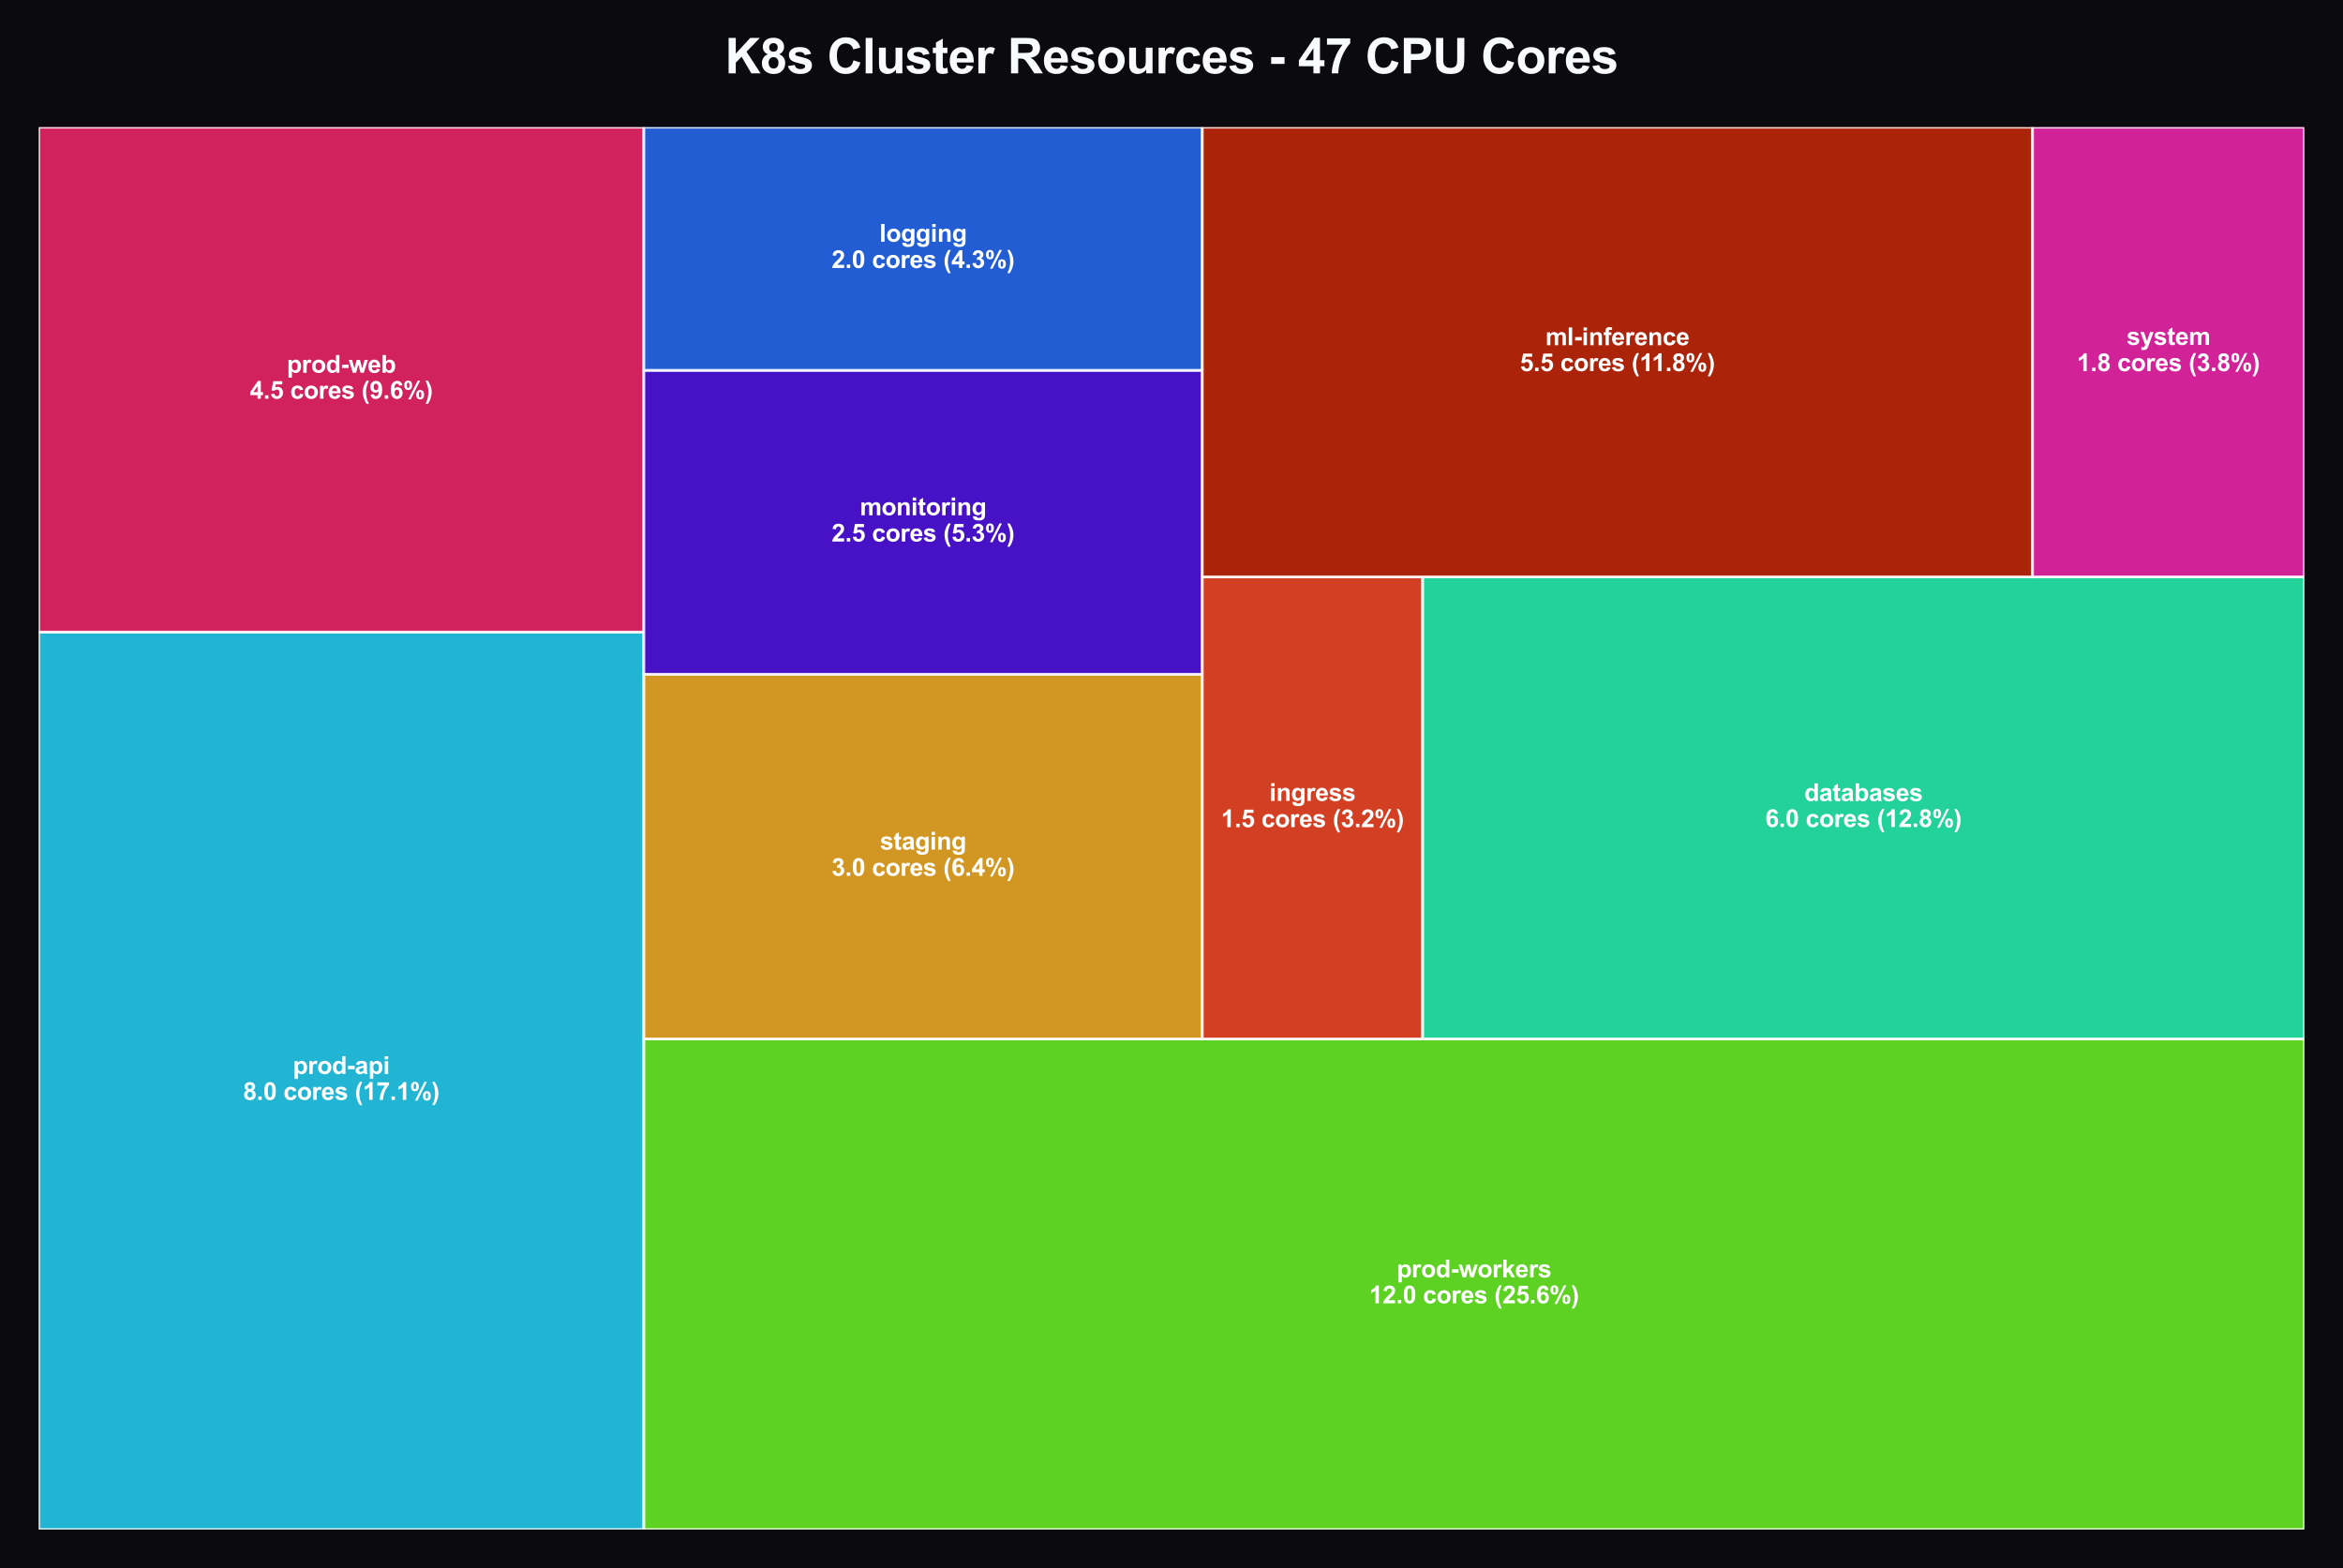
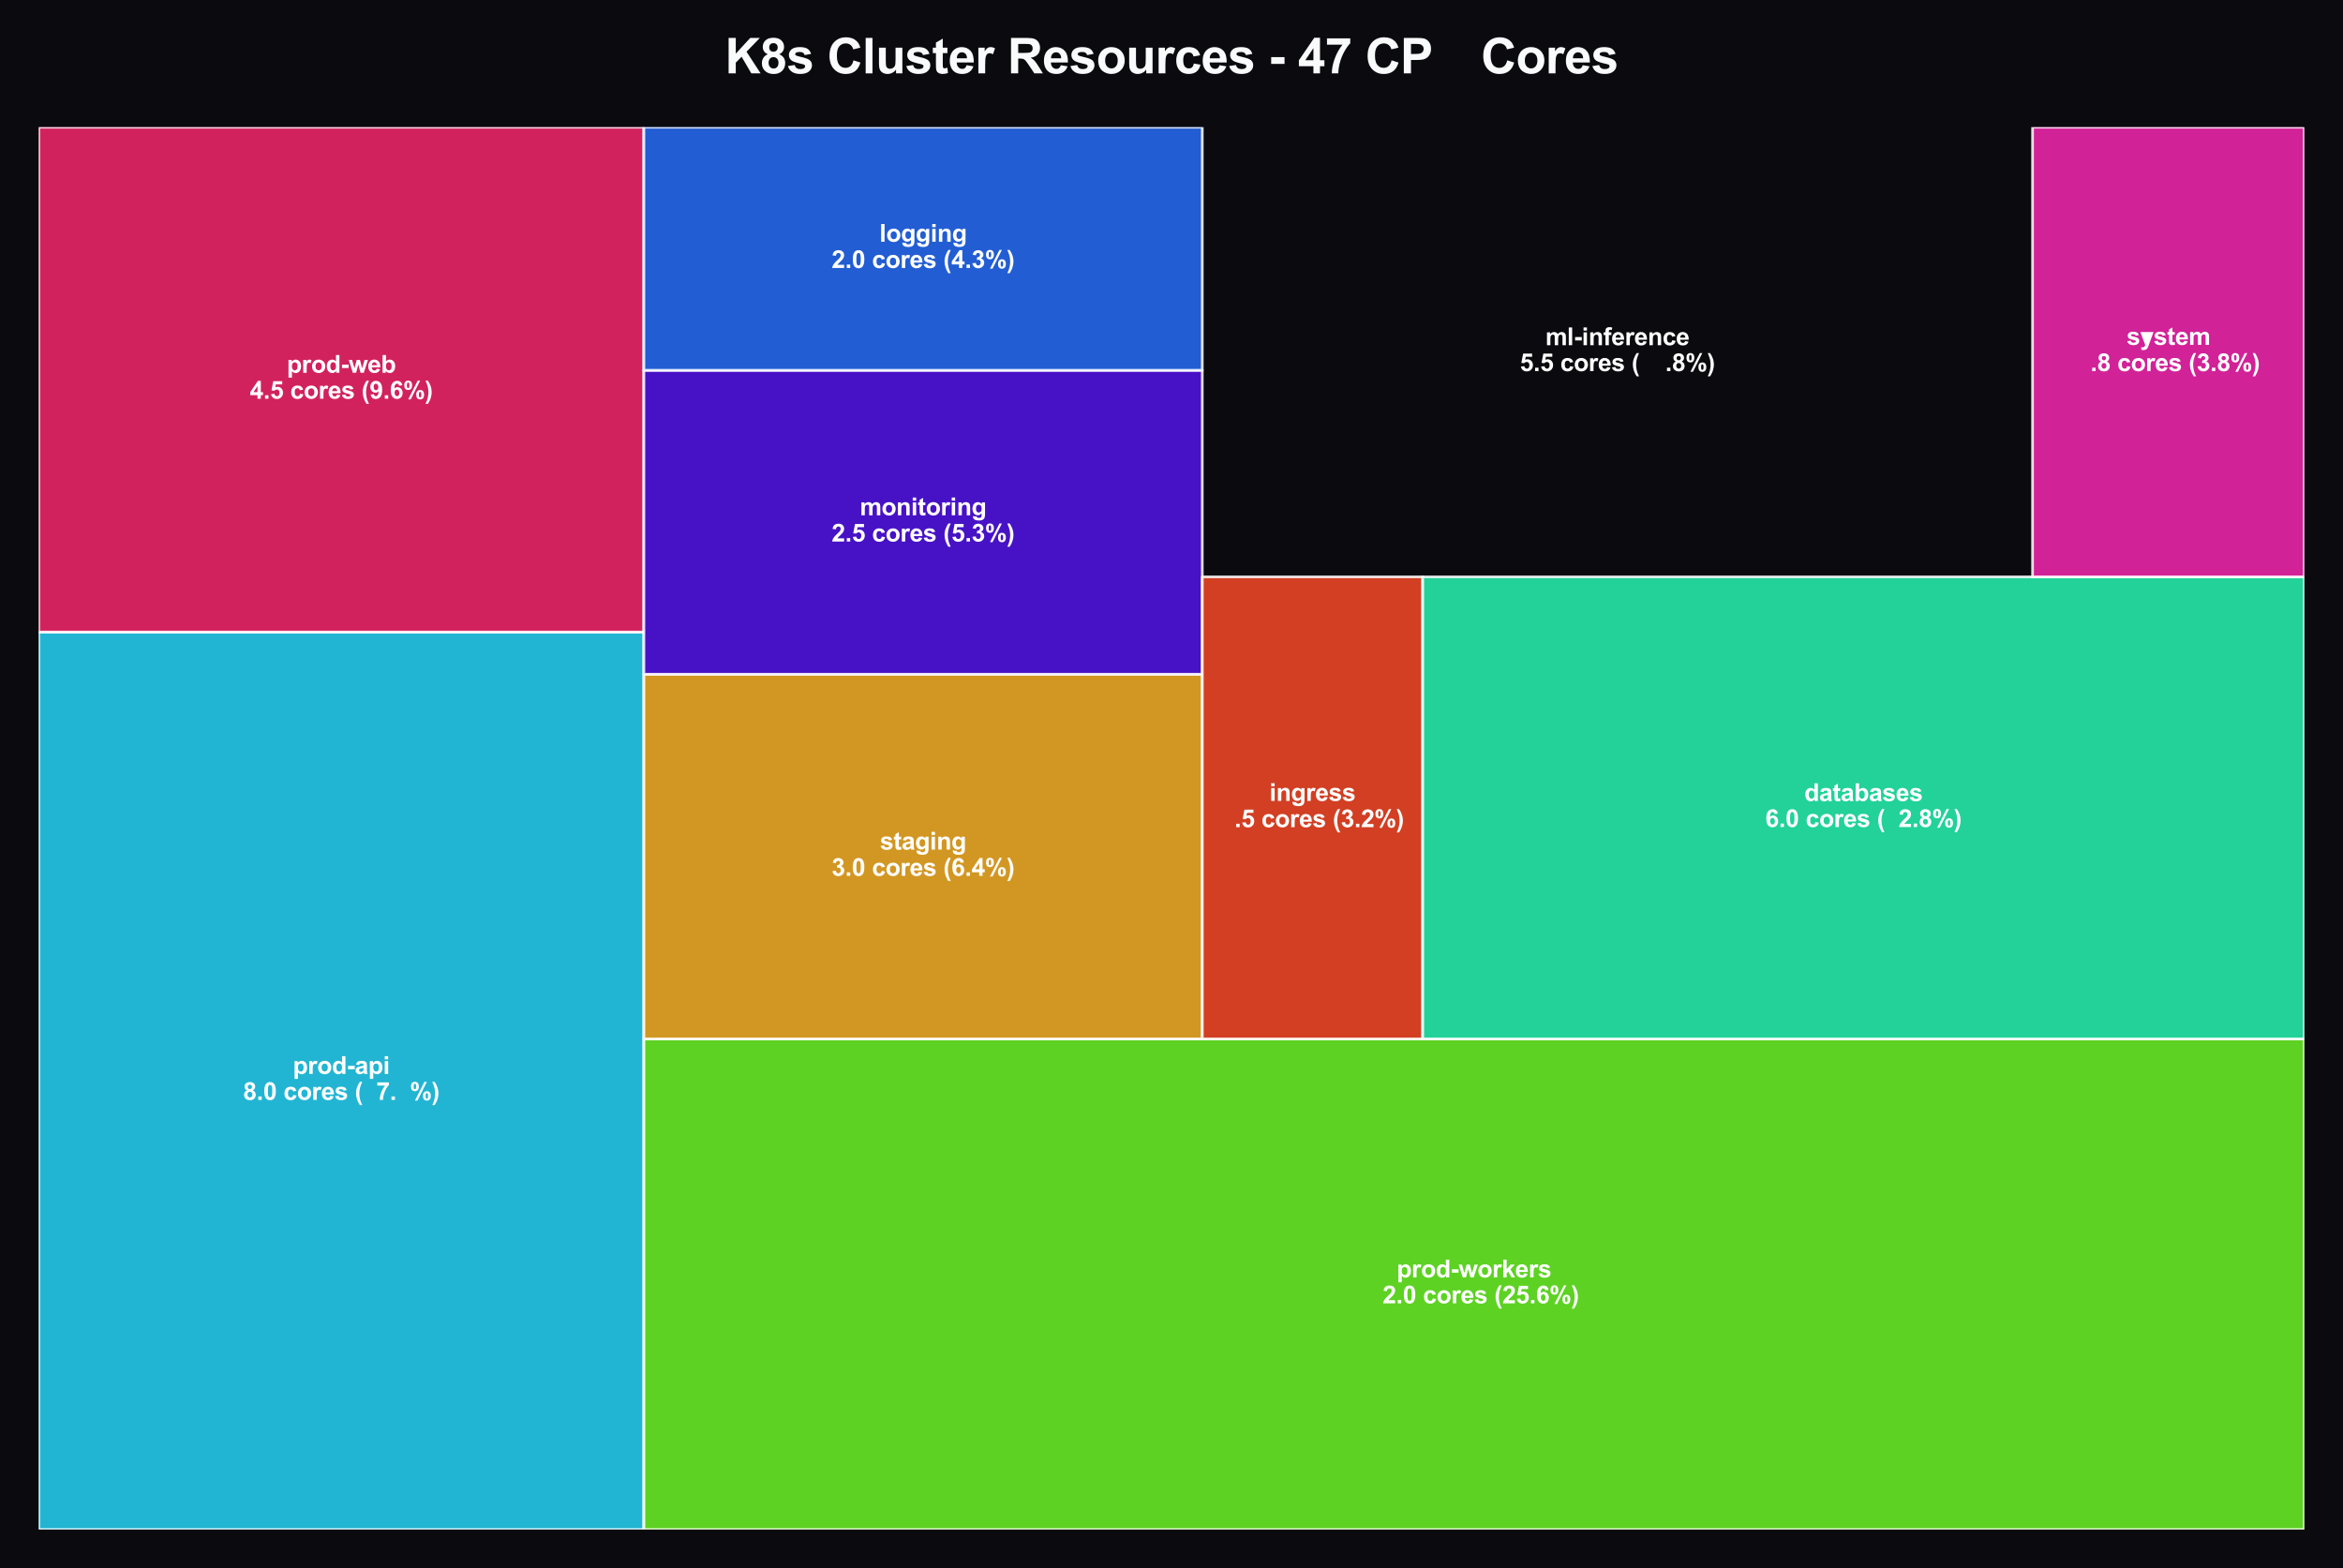
<svg xmlns="http://www.w3.org/2000/svg" xmlns:xlink="http://www.w3.org/1999/xlink" viewBox="0 0 871.2 583.124" version="1.1">
  <defs>
    <style type="text/css">*{stroke-linejoin: round; stroke-linecap: butt}</style>
  </defs>
  <g id="figure_1">
    <g id="patch_1">
      <path d="M 0 583.124  L 871.2 583.124  L 871.2 0  L 0 0  z " style="fill: #0a0a0f" />
    </g>
    <g id="axes_1">
      <g id="patch_2">
        <path d="M 14.4 568.724  L 239.4 568.724  L 239.4 235.002  L 14.4 235.002  z " clip-path="url(#p249f09cf5b)" style="fill: #27d3f5; opacity: 0.85; stroke: #ffffff; stroke-linejoin: miter" />
      </g>
      <g id="patch_3">
        <path d="M 14.4 235.002  L 239.4 235.002  L 239.4 47.284  L 14.4 47.284  z " clip-path="url(#p249f09cf5b)" style="fill: #f5276c; opacity: 0.85; stroke: #ffffff; stroke-linejoin: miter" />
      </g>
      <g id="patch_4">
        <path d="M 239.4 568.724  L 856.8 568.724  L 856.8 386.296  L 239.4 386.296  z " clip-path="url(#p249f09cf5b)" style="fill: #6cf527; opacity: 0.85; stroke: #ffffff; stroke-linejoin: miter" />
      </g>
      <g id="patch_5">
        <path d="M 239.4 386.296  L 447.046 386.296  L 447.046 250.691  L 239.4 250.691  z " clip-path="url(#p249f09cf5b)" style="fill: #f5b027; opacity: 0.85; stroke: #ffffff; stroke-linejoin: miter" />
      </g>
      <g id="patch_6">
        <path d="M 239.4 250.691  L 447.046 250.691  L 447.046 137.687  L 239.4 137.687  z " clip-path="url(#p249f09cf5b)" style="fill: #5314e6; opacity: 0.85; stroke: #ffffff; stroke-linejoin: miter" />
      </g>
      <g id="patch_7">
        <path d="M 239.4 137.687  L 447.046 137.687  L 447.046 47.284  L 239.4 47.284  z " clip-path="url(#p249f09cf5b)" style="fill: #276cf5; opacity: 0.85; stroke: #ffffff; stroke-linejoin: miter" />
      </g>
      <g id="patch_8">
        <path d="M 447.046 386.296  L 528.997 386.296  L 528.997 214.499  L 447.046 214.499  z " clip-path="url(#p249f09cf5b)" style="fill: #f54927; opacity: 0.85; stroke: #ffffff; stroke-linejoin: miter" />
      </g>
      <g id="patch_9">
        <path d="M 528.997 386.296  L 856.8 386.296  L 856.8 214.499  L 528.997 214.499  z " clip-path="url(#p249f09cf5b)" style="fill: #27f5b0; opacity: 0.85; stroke: #ffffff; stroke-linejoin: miter" />
      </g>
      <g id="patch_10">
-         <path d="M 447.046 214.499  L 755.765 214.499  L 755.765 47.284  L 447.046 47.284  z " clip-path="url(#p249f09cf5b)" style="fill: #c82909; opacity: 0.85; stroke: #ffffff; stroke-linejoin: miter" />
-       </g>
+         </g>
      <g id="patch_11">
        <path d="M 755.765 214.499  L 856.8 214.499  L 856.8 47.284  L 755.765 47.284  z " clip-path="url(#p249f09cf5b)" style="fill: #f527b0; opacity: 0.85; stroke: #ffffff; stroke-linejoin: miter" />
      </g>
      <g id="text_1">
        <g style="fill: #ffffff" transform="translate(108.904 399.318) scale(0.09 -0.09)">
          <defs>
            <path id="Arial-BoldMT-70" d="M 434 3319  L 1253 3319  L 1253 2831  Q 1413 3081 1684 3237  Q 1956 3394 2288 3394  Q 2866 3394 3269 2941  Q 3672 2488 3672 1678  Q 3672 847 3265 386  Q 2859 -75 2281 -75  Q 2006 -75 1782 34  Q 1559 144 1313 409  L 1313 -1263  L 434 -1263  L 434 3319  z M 1303 1716  Q 1303 1156 1525 889  Q 1747 622 2066 622  Q 2372 622 2575 867  Q 2778 1113 2778 1672  Q 2778 2194 2568 2447  Q 2359 2700 2050 2700  Q 1728 2700 1515 2451  Q 1303 2203 1303 1716  z " transform="scale(0.016)" />
            <path id="Arial-BoldMT-72" d="M 1300 0  L 422 0  L 422 3319  L 1238 3319  L 1238 2847  Q 1447 3181 1614 3287  Q 1781 3394 1994 3394  Q 2294 3394 2572 3228  L 2300 2463  Q 2078 2606 1888 2606  Q 1703 2606 1575 2504  Q 1447 2403 1373 2137  Q 1300 1872 1300 1025  L 1300 0  z " transform="scale(0.016)" />
            <path id="Arial-BoldMT-6f" d="M 256 1706  Q 256 2144 472 2553  Q 688 2963 1083 3178  Q 1478 3394 1966 3394  Q 2719 3394 3200 2905  Q 3681 2416 3681 1669  Q 3681 916 3195 420  Q 2709 -75 1972 -75  Q 1516 -75 1102 131  Q 688 338 472 736  Q 256 1134 256 1706  z M 1156 1659  Q 1156 1166 1390 903  Q 1625 641 1969 641  Q 2313 641 2545 903  Q 2778 1166 2778 1666  Q 2778 2153 2545 2415  Q 2313 2678 1969 2678  Q 1625 2678 1390 2415  Q 1156 2153 1156 1659  z " transform="scale(0.016)" />
            <path id="Arial-BoldMT-64" d="M 3503 0  L 2688 0  L 2688 488  Q 2484 203 2207 64  Q 1931 -75 1650 -75  Q 1078 -75 670 386  Q 263 847 263 1672  Q 263 2516 659 2955  Q 1056 3394 1663 3394  Q 2219 3394 2625 2931  L 2625 4581  L 3503 4581  L 3503 0  z M 1159 1731  Q 1159 1200 1306 963  Q 1519 619 1900 619  Q 2203 619 2415 876  Q 2628 1134 2628 1647  Q 2628 2219 2422 2470  Q 2216 2722 1894 2722  Q 1581 2722 1370 2473  Q 1159 2225 1159 1731  z " transform="scale(0.016)" />
            <path id="Arial-BoldMT-2d" d="M 359 1222  L 359 2100  L 2084 2100  L 2084 1222  L 359 1222  z " transform="scale(0.016)" />
            <path id="Arial-BoldMT-61" d="M 1116 2306  L 319 2450  Q 453 2931 781 3162  Q 1109 3394 1756 3394  Q 2344 3394 2631 3255  Q 2919 3116 3036 2902  Q 3153 2688 3153 2116  L 3144 1091  Q 3144 653 3186 445  Q 3228 238 3344 0  L 2475 0  Q 2441 88 2391 259  Q 2369 338 2359 363  Q 2134 144 1878 34  Q 1622 -75 1331 -75  Q 819 -75 523 203  Q 228 481 228 906  Q 228 1188 362 1408  Q 497 1628 739 1745  Q 981 1863 1438 1950  Q 2053 2066 2291 2166  L 2291 2253  Q 2291 2506 2166 2614  Q 2041 2722 1694 2722  Q 1459 2722 1328 2630  Q 1197 2538 1116 2306  z M 2291 1594  Q 2122 1538 1756 1459  Q 1391 1381 1278 1306  Q 1106 1184 1106 997  Q 1106 813 1243 678  Q 1381 544 1594 544  Q 1831 544 2047 700  Q 2206 819 2256 991  Q 2291 1103 2291 1419  L 2291 1594  z " transform="scale(0.016)" />
            <path id="Arial-BoldMT-69" d="M 459 3769  L 459 4581  L 1338 4581  L 1338 3769  L 459 3769  z M 459 0  L 459 3319  L 1338 3319  L 1338 0  L 459 0  z " transform="scale(0.016)" />
          </defs>
          <use xlink:href="#Arial-BoldMT-70" />
          <use xlink:href="#Arial-BoldMT-72" transform="translate(61.084 0)" />
          <use xlink:href="#Arial-BoldMT-6f" transform="translate(100 0)" />
          <use xlink:href="#Arial-BoldMT-64" transform="translate(161.084 0)" />
          <use xlink:href="#Arial-BoldMT-2d" transform="translate(222.168 0)" />
          <use xlink:href="#Arial-BoldMT-61" transform="translate(255.469 0)" />
          <use xlink:href="#Arial-BoldMT-70" transform="translate(311.084 0)" />
          <use xlink:href="#Arial-BoldMT-69" transform="translate(372.168 0)" />
        </g>
        <g style="fill: #ffffff" transform="translate(90.382 408.956) scale(0.09 -0.09)">
          <defs>
            <path id="Arial-BoldMT-38" d="M 1025 2472  Q 684 2616 529 2867  Q 375 3119 375 3419  Q 375 3931 733 4265  Q 1091 4600 1750 4600  Q 2403 4600 2764 4265  Q 3125 3931 3125 3419  Q 3125 3100 2959 2851  Q 2794 2603 2494 2472  Q 2875 2319 3073 2025  Q 3272 1731 3272 1347  Q 3272 713 2867 316  Q 2463 -81 1791 -81  Q 1166 -81 750 247  Q 259 634 259 1309  Q 259 1681 443 1992  Q 628 2303 1025 2472  z M 1206 3356  Q 1206 3094 1354 2947  Q 1503 2800 1750 2800  Q 2000 2800 2150 2948  Q 2300 3097 2300 3359  Q 2300 3606 2151 3754  Q 2003 3903 1759 3903  Q 1506 3903 1356 3753  Q 1206 3603 1206 3356  z M 1125 1394  Q 1125 1031 1311 828  Q 1497 625 1775 625  Q 2047 625 2225 820  Q 2403 1016 2403 1384  Q 2403 1706 2222 1901  Q 2041 2097 1763 2097  Q 1441 2097 1283 1875  Q 1125 1653 1125 1394  z " transform="scale(0.016)" />
            <path id="Arial-BoldMT-2e" d="M 459 0  L 459 878  L 1338 878  L 1338 0  L 459 0  z " transform="scale(0.016)" />
            <path id="Arial-BoldMT-30" d="M 1756 4600  Q 2422 4600 2797 4125  Q 3244 3563 3244 2259  Q 3244 959 2794 391  Q 2422 -78 1756 -78  Q 1088 -78 678 436  Q 269 950 269 2269  Q 269 3563 719 4131  Q 1091 4600 1756 4600  z M 1756 3872  Q 1597 3872 1472 3770  Q 1347 3669 1278 3406  Q 1188 3066 1188 2259  Q 1188 1453 1269 1151  Q 1350 850 1473 750  Q 1597 650 1756 650  Q 1916 650 2041 751  Q 2166 853 2234 1116  Q 2325 1453 2325 2259  Q 2325 3066 2244 3367  Q 2163 3669 2039 3770  Q 1916 3872 1756 3872  z " transform="scale(0.016)" />
            <path id="Arial-BoldMT-20" transform="scale(0.016)" />
            <path id="Arial-BoldMT-63" d="M 3353 2338  L 2488 2181  Q 2444 2441 2289 2572  Q 2134 2703 1888 2703  Q 1559 2703 1364 2476  Q 1169 2250 1169 1719  Q 1169 1128 1367 884  Q 1566 641 1900 641  Q 2150 641 2309 783  Q 2469 925 2534 1272  L 3397 1125  Q 3263 531 2881 228  Q 2500 -75 1859 -75  Q 1131 -75 698 384  Q 266 844 266 1656  Q 266 2478 700 2936  Q 1134 3394 1875 3394  Q 2481 3394 2839 3133  Q 3197 2872 3353 2338  z " transform="scale(0.016)" />
            <path id="Arial-BoldMT-65" d="M 2381 1056  L 3256 909  Q 3088 428 2723 176  Q 2359 -75 1813 -75  Q 947 -75 531 491  Q 203 944 203 1634  Q 203 2459 634 2926  Q 1066 3394 1725 3394  Q 2466 3394 2894 2905  Q 3322 2416 3303 1406  L 1103 1406  Q 1113 1016 1316 798  Q 1519 581 1822 581  Q 2028 581 2168 693  Q 2309 806 2381 1056  z M 2431 1944  Q 2422 2325 2234 2523  Q 2047 2722 1778 2722  Q 1491 2722 1303 2513  Q 1116 2303 1119 1944  L 2431 1944  z " transform="scale(0.016)" />
            <path id="Arial-BoldMT-73" d="M 150 947  L 1031 1081  Q 1088 825 1259 692  Q 1431 559 1741 559  Q 2081 559 2253 684  Q 2369 772 2369 919  Q 2369 1019 2306 1084  Q 2241 1147 2013 1200  Q 950 1434 666 1628  Q 272 1897 272 2375  Q 272 2806 612 3100  Q 953 3394 1669 3394  Q 2350 3394 2681 3172  Q 3013 2950 3138 2516  L 2309 2363  Q 2256 2556 2107 2659  Q 1959 2763 1684 2763  Q 1338 2763 1188 2666  Q 1088 2597 1088 2488  Q 1088 2394 1175 2328  Q 1294 2241 1995 2081  Q 2697 1922 2975 1691  Q 3250 1456 3250 1038  Q 3250 581 2869 253  Q 2488 -75 1741 -75  Q 1063 -75 667 200  Q 272 475 150 947  z " transform="scale(0.016)" />
            <path id="Arial-BoldMT-28" d="M 1916 -1347  L 1313 -1347  Q 834 -625 584 153  Q 334 931 334 1659  Q 334 2563 644 3369  Q 913 4069 1325 4659  L 1925 4659  Q 1497 3713 1336 3048  Q 1175 2384 1175 1641  Q 1175 1128 1270 590  Q 1366 53 1531 -431  Q 1641 -750 1916 -1347  z " transform="scale(0.016)" />
-             <path id="Arial-BoldMT-31" d="M 2519 0  L 1641 0  L 1641 3309  Q 1159 2859 506 2644  L 506 3441  Q 850 3553 1253 3867  Q 1656 4181 1806 4600  L 2519 4600  L 2519 0  z " transform="scale(0.016)" />
            <path id="Arial-BoldMT-37" d="M 272 3703  L 272 4519  L 3275 4519  L 3275 3881  Q 2903 3516 2518 2831  Q 2134 2147 1932 1376  Q 1731 606 1734 0  L 888 0  Q 909 950 1279 1937  Q 1650 2925 2269 3703  L 272 3703  z " transform="scale(0.016)" />
            <path id="Arial-BoldMT-25" d="M 278 3450  Q 278 4066 548 4362  Q 819 4659 1281 4659  Q 1759 4659 2029 4364  Q 2300 4069 2300 3450  Q 2300 2834 2029 2537  Q 1759 2241 1297 2241  Q 819 2241 548 2536  Q 278 2831 278 3450  z M 963 3456  Q 963 3009 1066 2856  Q 1144 2744 1281 2744  Q 1422 2744 1500 2856  Q 1600 3009 1600 3456  Q 1600 3903 1500 4053  Q 1422 4169 1281 4169  Q 1144 4169 1066 4056  Q 963 3903 963 3456  z M 1950 -175  L 1300 -175  L 3741 4659  L 4372 4659  L 1950 -175  z M 3369 1028  Q 3369 1644 3639 1941  Q 3909 2238 4378 2238  Q 4850 2238 5120 1941  Q 5391 1644 5391 1028  Q 5391 409 5120 112  Q 4850 -184 4388 -184  Q 3909 -184 3639 112  Q 3369 409 3369 1028  z M 4053 1031  Q 4053 584 4156 434  Q 4234 319 4372 319  Q 4513 319 4588 431  Q 4691 584 4691 1031  Q 4691 1478 4591 1631  Q 4513 1744 4372 1744  Q 4231 1744 4156 1631  Q 4053 1478 4053 1031  z " transform="scale(0.016)" />
            <path id="Arial-BoldMT-29" d="M 216 -1347  Q 475 -791 581 -494  Q 688 -197 778 190  Q 869 578 912 926  Q 956 1275 956 1641  Q 956 2384 797 3048  Q 638 3713 209 4659  L 806 4659  Q 1278 3988 1539 3234  Q 1800 2481 1800 1706  Q 1800 1053 1594 306  Q 1359 -531 822 -1347  L 216 -1347  z " transform="scale(0.016)" />
          </defs>
          <use xlink:href="#Arial-BoldMT-38" />
          <use xlink:href="#Arial-BoldMT-2e" transform="translate(55.615 0)" />
          <use xlink:href="#Arial-BoldMT-30" transform="translate(83.398 0)" />
          <use xlink:href="#Arial-BoldMT-20" transform="translate(139.014 0)" />
          <use xlink:href="#Arial-BoldMT-63" transform="translate(166.797 0)" />
          <use xlink:href="#Arial-BoldMT-6f" transform="translate(222.412 0)" />
          <use xlink:href="#Arial-BoldMT-72" transform="translate(283.496 0)" />
          <use xlink:href="#Arial-BoldMT-65" transform="translate(322.412 0)" />
          <use xlink:href="#Arial-BoldMT-73" transform="translate(378.027 0)" />
          <use xlink:href="#Arial-BoldMT-20" transform="translate(433.643 0)" />
          <use xlink:href="#Arial-BoldMT-28" transform="translate(461.426 0)" />
          <use xlink:href="#Arial-BoldMT-31" transform="translate(494.727 0)" />
          <use xlink:href="#Arial-BoldMT-37" transform="translate(550.342 0)" />
          <use xlink:href="#Arial-BoldMT-2e" transform="translate(605.957 0)" />
          <use xlink:href="#Arial-BoldMT-31" transform="translate(633.74 0)" />
          <use xlink:href="#Arial-BoldMT-25" transform="translate(689.355 0)" />
          <use xlink:href="#Arial-BoldMT-29" transform="translate(778.271 0)" />
        </g>
      </g>
      <g id="text_2">
        <g style="fill: #ffffff" transform="translate(106.654 138.598) scale(0.09 -0.09)">
          <defs>
            <path id="Arial-BoldMT-77" d="M 1078 0  L 28 3319  L 881 3319  L 1503 1144  L 2075 3319  L 2922 3319  L 3475 1144  L 4109 3319  L 4975 3319  L 3909 0  L 3066 0  L 2494 2134  L 1931 0  L 1078 0  z " transform="scale(0.016)" />
            <path id="Arial-BoldMT-62" d="M 422 0  L 422 4581  L 1300 4581  L 1300 2931  Q 1706 3394 2263 3394  Q 2869 3394 3266 2955  Q 3663 2516 3663 1694  Q 3663 844 3258 384  Q 2853 -75 2275 -75  Q 1991 -75 1714 67  Q 1438 209 1238 488  L 1238 0  L 422 0  z M 1294 1731  Q 1294 1216 1456 969  Q 1684 619 2063 619  Q 2353 619 2558 867  Q 2763 1116 2763 1650  Q 2763 2219 2556 2470  Q 2350 2722 2028 2722  Q 1713 2722 1503 2476  Q 1294 2231 1294 1731  z " transform="scale(0.016)" />
          </defs>
          <use xlink:href="#Arial-BoldMT-70" />
          <use xlink:href="#Arial-BoldMT-72" transform="translate(61.084 0)" />
          <use xlink:href="#Arial-BoldMT-6f" transform="translate(100 0)" />
          <use xlink:href="#Arial-BoldMT-64" transform="translate(161.084 0)" />
          <use xlink:href="#Arial-BoldMT-2d" transform="translate(222.168 0)" />
          <use xlink:href="#Arial-BoldMT-77" transform="translate(255.469 0)" />
          <use xlink:href="#Arial-BoldMT-65" transform="translate(333.252 0)" />
          <use xlink:href="#Arial-BoldMT-62" transform="translate(388.867 0)" />
        </g>
        <g style="fill: #ffffff" transform="translate(92.884 148.236) scale(0.09 -0.09)">
          <defs>
            <path id="Arial-BoldMT-34" d="M 1994 0  L 1994 922  L 119 922  L 119 1691  L 2106 4600  L 2844 4600  L 2844 1694  L 3413 1694  L 3413 922  L 2844 922  L 2844 0  L 1994 0  z M 1994 1694  L 1994 3259  L 941 1694  L 1994 1694  z " transform="scale(0.016)" />
            <path id="Arial-BoldMT-35" d="M 284 1178  L 1159 1269  Q 1197 972 1381 798  Q 1566 625 1806 625  Q 2081 625 2272 848  Q 2463 1072 2463 1522  Q 2463 1944 2273 2155  Q 2084 2366 1781 2366  Q 1403 2366 1103 2031  L 391 2134  L 841 4519  L 3163 4519  L 3163 3697  L 1506 3697  L 1369 2919  Q 1663 3066 1969 3066  Q 2553 3066 2959 2641  Q 3366 2216 3366 1538  Q 3366 972 3038 528  Q 2591 -78 1797 -78  Q 1163 -78 763 262  Q 363 603 284 1178  z " transform="scale(0.016)" />
            <path id="Arial-BoldMT-39" d="M 291 1059  L 1141 1153  Q 1172 894 1303 769  Q 1434 644 1650 644  Q 1922 644 2112 894  Q 2303 1144 2356 1931  Q 2025 1547 1528 1547  Q 988 1547 595 1964  Q 203 2381 203 3050  Q 203 3747 617 4173  Q 1031 4600 1672 4600  Q 2369 4600 2816 4061  Q 3263 3522 3263 2288  Q 3263 1031 2797 475  Q 2331 -81 1584 -81  Q 1047 -81 715 205  Q 384 491 291 1059  z M 2278 2978  Q 2278 3403 2083 3637  Q 1888 3872 1631 3872  Q 1388 3872 1227 3680  Q 1066 3488 1066 3050  Q 1066 2606 1241 2398  Q 1416 2191 1678 2191  Q 1931 2191 2104 2391  Q 2278 2591 2278 2978  z " transform="scale(0.016)" />
            <path id="Arial-BoldMT-36" d="M 3247 3459  L 2397 3366  Q 2366 3628 2234 3753  Q 2103 3878 1894 3878  Q 1616 3878 1423 3628  Q 1231 3378 1181 2588  Q 1509 2975 1997 2975  Q 2547 2975 2939 2556  Q 3331 2138 3331 1475  Q 3331 772 2918 347  Q 2506 -78 1859 -78  Q 1166 -78 719 461  Q 272 1000 272 2228  Q 272 3488 737 4044  Q 1203 4600 1947 4600  Q 2469 4600 2811 4308  Q 3153 4016 3247 3459  z M 1256 1544  Q 1256 1116 1453 883  Q 1650 650 1903 650  Q 2147 650 2309 840  Q 2472 1031 2472 1466  Q 2472 1913 2297 2120  Q 2122 2328 1859 2328  Q 1606 2328 1431 2129  Q 1256 1931 1256 1544  z " transform="scale(0.016)" />
          </defs>
          <use xlink:href="#Arial-BoldMT-34" />
          <use xlink:href="#Arial-BoldMT-2e" transform="translate(55.615 0)" />
          <use xlink:href="#Arial-BoldMT-35" transform="translate(83.398 0)" />
          <use xlink:href="#Arial-BoldMT-20" transform="translate(139.014 0)" />
          <use xlink:href="#Arial-BoldMT-63" transform="translate(166.797 0)" />
          <use xlink:href="#Arial-BoldMT-6f" transform="translate(222.412 0)" />
          <use xlink:href="#Arial-BoldMT-72" transform="translate(283.496 0)" />
          <use xlink:href="#Arial-BoldMT-65" transform="translate(322.412 0)" />
          <use xlink:href="#Arial-BoldMT-73" transform="translate(378.027 0)" />
          <use xlink:href="#Arial-BoldMT-20" transform="translate(433.643 0)" />
          <use xlink:href="#Arial-BoldMT-28" transform="translate(461.426 0)" />
          <use xlink:href="#Arial-BoldMT-39" transform="translate(494.727 0)" />
          <use xlink:href="#Arial-BoldMT-2e" transform="translate(550.342 0)" />
          <use xlink:href="#Arial-BoldMT-36" transform="translate(578.125 0)" />
          <use xlink:href="#Arial-BoldMT-25" transform="translate(633.74 0)" />
          <use xlink:href="#Arial-BoldMT-29" transform="translate(722.656 0)" />
        </g>
      </g>
      <g id="text_3">
        <g style="fill: #ffffff" transform="translate(519.346 474.965) scale(0.09 -0.09)">
          <defs>
            <path id="Arial-BoldMT-6b" d="M 428 0  L 428 4581  L 1306 4581  L 1306 2150  L 2334 3319  L 3416 3319  L 2281 2106  L 3497 0  L 2550 0  L 1716 1491  L 1306 1063  L 1306 0  L 428 0  z " transform="scale(0.016)" />
          </defs>
          <use xlink:href="#Arial-BoldMT-70" />
          <use xlink:href="#Arial-BoldMT-72" transform="translate(61.084 0)" />
          <use xlink:href="#Arial-BoldMT-6f" transform="translate(100 0)" />
          <use xlink:href="#Arial-BoldMT-64" transform="translate(161.084 0)" />
          <use xlink:href="#Arial-BoldMT-2d" transform="translate(222.168 0)" />
          <use xlink:href="#Arial-BoldMT-77" transform="translate(255.469 0)" />
          <use xlink:href="#Arial-BoldMT-6f" transform="translate(333.252 0)" />
          <use xlink:href="#Arial-BoldMT-72" transform="translate(394.336 0)" />
          <use xlink:href="#Arial-BoldMT-6b" transform="translate(433.252 0)" />
          <use xlink:href="#Arial-BoldMT-65" transform="translate(488.867 0)" />
          <use xlink:href="#Arial-BoldMT-72" transform="translate(544.482 0)" />
          <use xlink:href="#Arial-BoldMT-73" transform="translate(583.398 0)" />
        </g>
        <g style="fill: #ffffff" transform="translate(509.079 484.603) scale(0.09 -0.09)">
          <defs>
            <path id="Arial-BoldMT-32" d="M 3238 816  L 3238 0  L 159 0  Q 209 463 459 877  Q 709 1291 1447 1975  Q 2041 2528 2175 2725  Q 2356 2997 2356 3263  Q 2356 3556 2198 3714  Q 2041 3872 1763 3872  Q 1488 3872 1325 3706  Q 1163 3541 1138 3156  L 263 3244  Q 341 3969 753 4284  Q 1166 4600 1784 4600  Q 2463 4600 2850 4234  Q 3238 3869 3238 3325  Q 3238 3016 3127 2736  Q 3016 2456 2775 2150  Q 2616 1947 2200 1565  Q 1784 1184 1673 1059  Q 1563 934 1494 816  L 3238 816  z " transform="scale(0.016)" />
          </defs>
          <use xlink:href="#Arial-BoldMT-31" />
          <use xlink:href="#Arial-BoldMT-32" transform="translate(55.615 0)" />
          <use xlink:href="#Arial-BoldMT-2e" transform="translate(111.23 0)" />
          <use xlink:href="#Arial-BoldMT-30" transform="translate(139.014 0)" />
          <use xlink:href="#Arial-BoldMT-20" transform="translate(194.629 0)" />
          <use xlink:href="#Arial-BoldMT-63" transform="translate(222.412 0)" />
          <use xlink:href="#Arial-BoldMT-6f" transform="translate(278.027 0)" />
          <use xlink:href="#Arial-BoldMT-72" transform="translate(339.111 0)" />
          <use xlink:href="#Arial-BoldMT-65" transform="translate(378.027 0)" />
          <use xlink:href="#Arial-BoldMT-73" transform="translate(433.643 0)" />
          <use xlink:href="#Arial-BoldMT-20" transform="translate(489.258 0)" />
          <use xlink:href="#Arial-BoldMT-28" transform="translate(517.041 0)" />
          <use xlink:href="#Arial-BoldMT-32" transform="translate(550.342 0)" />
          <use xlink:href="#Arial-BoldMT-35" transform="translate(605.957 0)" />
          <use xlink:href="#Arial-BoldMT-2e" transform="translate(661.572 0)" />
          <use xlink:href="#Arial-BoldMT-36" transform="translate(689.355 0)" />
          <use xlink:href="#Arial-BoldMT-25" transform="translate(744.971 0)" />
          <use xlink:href="#Arial-BoldMT-29" transform="translate(833.887 0)" />
        </g>
      </g>
      <g id="text_4">
        <g style="fill: #ffffff" transform="translate(327.224 315.889) scale(0.09 -0.09)">
          <defs>
            <path id="Arial-BoldMT-74" d="M 1981 3319  L 1981 2619  L 1381 2619  L 1381 1281  Q 1381 875 1398 808  Q 1416 741 1477 697  Q 1538 653 1625 653  Q 1747 653 1978 738  L 2053 56  Q 1747 -75 1359 -75  Q 1122 -75 931 4  Q 741 84 652 211  Q 563 338 528 553  Q 500 706 500 1172  L 500 2619  L 97 2619  L 97 3319  L 500 3319  L 500 3978  L 1381 4491  L 1381 3319  L 1981 3319  z " transform="scale(0.016)" />
            <path id="Arial-BoldMT-67" d="M 378 -219  L 1381 -341  Q 1406 -516 1497 -581  Q 1622 -675 1891 -675  Q 2234 -675 2406 -572  Q 2522 -503 2581 -350  Q 2622 -241 2622 53  L 2622 538  Q 2228 0 1628 0  Q 959 0 569 566  Q 263 1013 263 1678  Q 263 2513 664 2953  Q 1066 3394 1663 3394  Q 2278 3394 2678 2853  L 2678 3319  L 3500 3319  L 3500 341  Q 3500 -247 3403 -537  Q 3306 -828 3131 -993  Q 2956 -1159 2664 -1253  Q 2372 -1347 1925 -1347  Q 1081 -1347 728 -1058  Q 375 -769 375 -325  Q 375 -281 378 -219  z M 1163 1728  Q 1163 1200 1367 954  Q 1572 709 1872 709  Q 2194 709 2416 961  Q 2638 1213 2638 1706  Q 2638 2222 2425 2472  Q 2213 2722 1888 2722  Q 1572 2722 1367 2476  Q 1163 2231 1163 1728  z " transform="scale(0.016)" />
            <path id="Arial-BoldMT-6e" d="M 3478 0  L 2600 0  L 2600 1694  Q 2600 2231 2544 2389  Q 2488 2547 2361 2634  Q 2234 2722 2056 2722  Q 1828 2722 1647 2597  Q 1466 2472 1398 2265  Q 1331 2059 1331 1503  L 1331 0  L 453 0  L 453 3319  L 1269 3319  L 1269 2831  Q 1703 3394 2363 3394  Q 2653 3394 2893 3289  Q 3134 3184 3257 3021  Q 3381 2859 3429 2653  Q 3478 2447 3478 2063  L 3478 0  z " transform="scale(0.016)" />
          </defs>
          <use xlink:href="#Arial-BoldMT-73" />
          <use xlink:href="#Arial-BoldMT-74" transform="translate(55.615 0)" />
          <use xlink:href="#Arial-BoldMT-61" transform="translate(88.916 0)" />
          <use xlink:href="#Arial-BoldMT-67" transform="translate(144.531 0)" />
          <use xlink:href="#Arial-BoldMT-69" transform="translate(205.615 0)" />
          <use xlink:href="#Arial-BoldMT-6e" transform="translate(233.398 0)" />
          <use xlink:href="#Arial-BoldMT-67" transform="translate(294.482 0)" />
        </g>
        <g style="fill: #ffffff" transform="translate(309.207 325.646) scale(0.09 -0.09)">
          <defs>
            <path id="Arial-BoldMT-33" d="M 241 1216  L 1091 1319  Q 1131 994 1309 822  Q 1488 650 1741 650  Q 2013 650 2198 856  Q 2384 1063 2384 1413  Q 2384 1744 2206 1937  Q 2028 2131 1772 2131  Q 1603 2131 1369 2066  L 1466 2781  Q 1822 2772 2009 2936  Q 2197 3100 2197 3372  Q 2197 3603 2059 3740  Q 1922 3878 1694 3878  Q 1469 3878 1309 3722  Q 1150 3566 1116 3266  L 306 3403  Q 391 3819 561 4067  Q 731 4316 1036 4458  Q 1341 4600 1719 4600  Q 2366 4600 2756 4188  Q 3078 3850 3078 3425  Q 3078 2822 2419 2463  Q 2813 2378 3048 2084  Q 3284 1791 3284 1375  Q 3284 772 2843 347  Q 2403 -78 1747 -78  Q 1125 -78 715 280  Q 306 638 241 1216  z " transform="scale(0.016)" />
          </defs>
          <use xlink:href="#Arial-BoldMT-33" />
          <use xlink:href="#Arial-BoldMT-2e" transform="translate(55.615 0)" />
          <use xlink:href="#Arial-BoldMT-30" transform="translate(83.398 0)" />
          <use xlink:href="#Arial-BoldMT-20" transform="translate(139.014 0)" />
          <use xlink:href="#Arial-BoldMT-63" transform="translate(166.797 0)" />
          <use xlink:href="#Arial-BoldMT-6f" transform="translate(222.412 0)" />
          <use xlink:href="#Arial-BoldMT-72" transform="translate(283.496 0)" />
          <use xlink:href="#Arial-BoldMT-65" transform="translate(322.412 0)" />
          <use xlink:href="#Arial-BoldMT-73" transform="translate(378.027 0)" />
          <use xlink:href="#Arial-BoldMT-20" transform="translate(433.643 0)" />
          <use xlink:href="#Arial-BoldMT-28" transform="translate(461.426 0)" />
          <use xlink:href="#Arial-BoldMT-36" transform="translate(494.727 0)" />
          <use xlink:href="#Arial-BoldMT-2e" transform="translate(550.342 0)" />
          <use xlink:href="#Arial-BoldMT-34" transform="translate(578.125 0)" />
          <use xlink:href="#Arial-BoldMT-25" transform="translate(633.74 0)" />
          <use xlink:href="#Arial-BoldMT-29" transform="translate(722.656 0)" />
        </g>
      </g>
      <g id="text_5">
        <g style="fill: #ffffff" transform="translate(319.729 191.585) scale(0.09 -0.09)">
          <defs>
            <path id="Arial-BoldMT-6d" d="M 394 3319  L 1203 3319  L 1203 2866  Q 1638 3394 2238 3394  Q 2556 3394 2790 3262  Q 3025 3131 3175 2866  Q 3394 3131 3647 3262  Q 3900 3394 4188 3394  Q 4553 3394 4806 3245  Q 5059 3097 5184 2809  Q 5275 2597 5275 2122  L 5275 0  L 4397 0  L 4397 1897  Q 4397 2391 4306 2534  Q 4184 2722 3931 2722  Q 3747 2722 3584 2609  Q 3422 2497 3350 2280  Q 3278 2063 3278 1594  L 3278 0  L 2400 0  L 2400 1819  Q 2400 2303 2353 2443  Q 2306 2584 2207 2653  Q 2109 2722 1941 2722  Q 1738 2722 1575 2612  Q 1413 2503 1342 2297  Q 1272 2091 1272 1613  L 1272 0  L 394 0  L 394 3319  z " transform="scale(0.016)" />
          </defs>
          <use xlink:href="#Arial-BoldMT-6d" />
          <use xlink:href="#Arial-BoldMT-6f" transform="translate(88.916 0)" />
          <use xlink:href="#Arial-BoldMT-6e" transform="translate(150 0)" />
          <use xlink:href="#Arial-BoldMT-69" transform="translate(211.084 0)" />
          <use xlink:href="#Arial-BoldMT-74" transform="translate(238.867 0)" />
          <use xlink:href="#Arial-BoldMT-6f" transform="translate(272.168 0)" />
          <use xlink:href="#Arial-BoldMT-72" transform="translate(333.252 0)" />
          <use xlink:href="#Arial-BoldMT-69" transform="translate(372.168 0)" />
          <use xlink:href="#Arial-BoldMT-6e" transform="translate(399.951 0)" />
          <use xlink:href="#Arial-BoldMT-67" transform="translate(461.035 0)" />
        </g>
        <g style="fill: #ffffff" transform="translate(309.207 201.341) scale(0.09 -0.09)">
          <use xlink:href="#Arial-BoldMT-32" />
          <use xlink:href="#Arial-BoldMT-2e" transform="translate(55.615 0)" />
          <use xlink:href="#Arial-BoldMT-35" transform="translate(83.398 0)" />
          <use xlink:href="#Arial-BoldMT-20" transform="translate(139.014 0)" />
          <use xlink:href="#Arial-BoldMT-63" transform="translate(166.797 0)" />
          <use xlink:href="#Arial-BoldMT-6f" transform="translate(222.412 0)" />
          <use xlink:href="#Arial-BoldMT-72" transform="translate(283.496 0)" />
          <use xlink:href="#Arial-BoldMT-65" transform="translate(322.412 0)" />
          <use xlink:href="#Arial-BoldMT-73" transform="translate(378.027 0)" />
          <use xlink:href="#Arial-BoldMT-20" transform="translate(433.643 0)" />
          <use xlink:href="#Arial-BoldMT-28" transform="translate(461.426 0)" />
          <use xlink:href="#Arial-BoldMT-35" transform="translate(494.727 0)" />
          <use xlink:href="#Arial-BoldMT-2e" transform="translate(550.342 0)" />
          <use xlink:href="#Arial-BoldMT-33" transform="translate(578.125 0)" />
          <use xlink:href="#Arial-BoldMT-25" transform="translate(633.74 0)" />
          <use xlink:href="#Arial-BoldMT-29" transform="translate(722.656 0)" />
        </g>
      </g>
      <g id="text_6">
        <g style="fill: #ffffff" transform="translate(326.98 89.881) scale(0.09 -0.09)">
          <defs>
            <path id="Arial-BoldMT-6c" d="M 459 0  L 459 4581  L 1338 4581  L 1338 0  L 459 0  z " transform="scale(0.016)" />
          </defs>
          <use xlink:href="#Arial-BoldMT-6c" />
          <use xlink:href="#Arial-BoldMT-6f" transform="translate(27.783 0)" />
          <use xlink:href="#Arial-BoldMT-67" transform="translate(88.867 0)" />
          <use xlink:href="#Arial-BoldMT-67" transform="translate(149.951 0)" />
          <use xlink:href="#Arial-BoldMT-69" transform="translate(211.035 0)" />
          <use xlink:href="#Arial-BoldMT-6e" transform="translate(238.818 0)" />
          <use xlink:href="#Arial-BoldMT-67" transform="translate(299.902 0)" />
        </g>
        <g style="fill: #ffffff" transform="translate(309.207 99.638) scale(0.09 -0.09)">
          <use xlink:href="#Arial-BoldMT-32" />
          <use xlink:href="#Arial-BoldMT-2e" transform="translate(55.615 0)" />
          <use xlink:href="#Arial-BoldMT-30" transform="translate(83.398 0)" />
          <use xlink:href="#Arial-BoldMT-20" transform="translate(139.014 0)" />
          <use xlink:href="#Arial-BoldMT-63" transform="translate(166.797 0)" />
          <use xlink:href="#Arial-BoldMT-6f" transform="translate(222.412 0)" />
          <use xlink:href="#Arial-BoldMT-72" transform="translate(283.496 0)" />
          <use xlink:href="#Arial-BoldMT-65" transform="translate(322.412 0)" />
          <use xlink:href="#Arial-BoldMT-73" transform="translate(378.027 0)" />
          <use xlink:href="#Arial-BoldMT-20" transform="translate(433.643 0)" />
          <use xlink:href="#Arial-BoldMT-28" transform="translate(461.426 0)" />
          <use xlink:href="#Arial-BoldMT-34" transform="translate(494.727 0)" />
          <use xlink:href="#Arial-BoldMT-2e" transform="translate(550.342 0)" />
          <use xlink:href="#Arial-BoldMT-33" transform="translate(578.125 0)" />
          <use xlink:href="#Arial-BoldMT-25" transform="translate(633.74 0)" />
          <use xlink:href="#Arial-BoldMT-29" transform="translate(722.656 0)" />
        </g>
      </g>
      <g id="text_7">
        <g style="fill: #ffffff" transform="translate(472.015 297.794) scale(0.09 -0.09)">
          <use xlink:href="#Arial-BoldMT-69" />
          <use xlink:href="#Arial-BoldMT-6e" transform="translate(27.783 0)" />
          <use xlink:href="#Arial-BoldMT-67" transform="translate(88.867 0)" />
          <use xlink:href="#Arial-BoldMT-72" transform="translate(149.951 0)" />
          <use xlink:href="#Arial-BoldMT-65" transform="translate(188.867 0)" />
          <use xlink:href="#Arial-BoldMT-73" transform="translate(244.482 0)" />
          <use xlink:href="#Arial-BoldMT-73" transform="translate(300.098 0)" />
        </g>
        <g style="fill: #ffffff" transform="translate(454.005 307.55) scale(0.09 -0.09)">
          <use xlink:href="#Arial-BoldMT-31" />
          <use xlink:href="#Arial-BoldMT-2e" transform="translate(55.615 0)" />
          <use xlink:href="#Arial-BoldMT-35" transform="translate(83.398 0)" />
          <use xlink:href="#Arial-BoldMT-20" transform="translate(139.014 0)" />
          <use xlink:href="#Arial-BoldMT-63" transform="translate(166.797 0)" />
          <use xlink:href="#Arial-BoldMT-6f" transform="translate(222.412 0)" />
          <use xlink:href="#Arial-BoldMT-72" transform="translate(283.496 0)" />
          <use xlink:href="#Arial-BoldMT-65" transform="translate(322.412 0)" />
          <use xlink:href="#Arial-BoldMT-73" transform="translate(378.027 0)" />
          <use xlink:href="#Arial-BoldMT-20" transform="translate(433.643 0)" />
          <use xlink:href="#Arial-BoldMT-28" transform="translate(461.426 0)" />
          <use xlink:href="#Arial-BoldMT-33" transform="translate(494.727 0)" />
          <use xlink:href="#Arial-BoldMT-2e" transform="translate(550.342 0)" />
          <use xlink:href="#Arial-BoldMT-32" transform="translate(578.125 0)" />
          <use xlink:href="#Arial-BoldMT-25" transform="translate(633.74 0)" />
          <use xlink:href="#Arial-BoldMT-29" transform="translate(722.656 0)" />
        </g>
      </g>
      <g id="text_8">
        <g style="fill: #ffffff" transform="translate(670.888 297.853) scale(0.09 -0.09)">
          <use xlink:href="#Arial-BoldMT-64" />
          <use xlink:href="#Arial-BoldMT-61" transform="translate(61.084 0)" />
          <use xlink:href="#Arial-BoldMT-74" transform="translate(116.699 0)" />
          <use xlink:href="#Arial-BoldMT-61" transform="translate(150 0)" />
          <use xlink:href="#Arial-BoldMT-62" transform="translate(205.615 0)" />
          <use xlink:href="#Arial-BoldMT-61" transform="translate(266.699 0)" />
          <use xlink:href="#Arial-BoldMT-73" transform="translate(322.314 0)" />
          <use xlink:href="#Arial-BoldMT-65" transform="translate(377.93 0)" />
          <use xlink:href="#Arial-BoldMT-73" transform="translate(433.545 0)" />
        </g>
        <g style="fill: #ffffff" transform="translate(656.38 307.491) scale(0.09 -0.09)">
          <use xlink:href="#Arial-BoldMT-36" />
          <use xlink:href="#Arial-BoldMT-2e" transform="translate(55.615 0)" />
          <use xlink:href="#Arial-BoldMT-30" transform="translate(83.398 0)" />
          <use xlink:href="#Arial-BoldMT-20" transform="translate(139.014 0)" />
          <use xlink:href="#Arial-BoldMT-63" transform="translate(166.797 0)" />
          <use xlink:href="#Arial-BoldMT-6f" transform="translate(222.412 0)" />
          <use xlink:href="#Arial-BoldMT-72" transform="translate(283.496 0)" />
          <use xlink:href="#Arial-BoldMT-65" transform="translate(322.412 0)" />
          <use xlink:href="#Arial-BoldMT-73" transform="translate(378.027 0)" />
          <use xlink:href="#Arial-BoldMT-20" transform="translate(433.643 0)" />
          <use xlink:href="#Arial-BoldMT-28" transform="translate(461.426 0)" />
          <use xlink:href="#Arial-BoldMT-31" transform="translate(494.727 0)" />
          <use xlink:href="#Arial-BoldMT-32" transform="translate(550.342 0)" />
          <use xlink:href="#Arial-BoldMT-2e" transform="translate(605.957 0)" />
          <use xlink:href="#Arial-BoldMT-38" transform="translate(633.74 0)" />
          <use xlink:href="#Arial-BoldMT-25" transform="translate(689.355 0)" />
          <use xlink:href="#Arial-BoldMT-29" transform="translate(778.271 0)" />
        </g>
      </g>
      <g id="text_9">
        <g style="fill: #ffffff" transform="translate(574.649 128.347) scale(0.09 -0.09)">
          <defs>
            <path id="Arial-BoldMT-66" d="M 75 3319  L 563 3319  L 563 3569  Q 563 3988 652 4194  Q 741 4400 980 4529  Q 1219 4659 1584 4659  Q 1959 4659 2319 4547  L 2200 3934  Q 1991 3984 1797 3984  Q 1606 3984 1523 3895  Q 1441 3806 1441 3553  L 1441 3319  L 2097 3319  L 2097 2628  L 1441 2628  L 1441 0  L 563 0  L 563 2628  L 75 2628  L 75 3319  z " transform="scale(0.016)" />
          </defs>
          <use xlink:href="#Arial-BoldMT-6d" />
          <use xlink:href="#Arial-BoldMT-6c" transform="translate(88.916 0)" />
          <use xlink:href="#Arial-BoldMT-2d" transform="translate(116.699 0)" />
          <use xlink:href="#Arial-BoldMT-69" transform="translate(150 0)" />
          <use xlink:href="#Arial-BoldMT-6e" transform="translate(177.783 0)" />
          <use xlink:href="#Arial-BoldMT-66" transform="translate(238.867 0)" />
          <use xlink:href="#Arial-BoldMT-65" transform="translate(272.168 0)" />
          <use xlink:href="#Arial-BoldMT-72" transform="translate(327.783 0)" />
          <use xlink:href="#Arial-BoldMT-65" transform="translate(366.699 0)" />
          <use xlink:href="#Arial-BoldMT-6e" transform="translate(422.314 0)" />
          <use xlink:href="#Arial-BoldMT-63" transform="translate(483.398 0)" />
          <use xlink:href="#Arial-BoldMT-65" transform="translate(539.014 0)" />
        </g>
        <g style="fill: #ffffff" transform="translate(565.135 137.985) scale(0.09 -0.09)">
          <use xlink:href="#Arial-BoldMT-35" />
          <use xlink:href="#Arial-BoldMT-2e" transform="translate(55.615 0)" />
          <use xlink:href="#Arial-BoldMT-35" transform="translate(83.398 0)" />
          <use xlink:href="#Arial-BoldMT-20" transform="translate(139.014 0)" />
          <use xlink:href="#Arial-BoldMT-63" transform="translate(166.797 0)" />
          <use xlink:href="#Arial-BoldMT-6f" transform="translate(222.412 0)" />
          <use xlink:href="#Arial-BoldMT-72" transform="translate(283.496 0)" />
          <use xlink:href="#Arial-BoldMT-65" transform="translate(322.412 0)" />
          <use xlink:href="#Arial-BoldMT-73" transform="translate(378.027 0)" />
          <use xlink:href="#Arial-BoldMT-20" transform="translate(433.643 0)" />
          <use xlink:href="#Arial-BoldMT-28" transform="translate(461.426 0)" />
          <use xlink:href="#Arial-BoldMT-31" transform="translate(494.727 0)" />
          <use xlink:href="#Arial-BoldMT-31" transform="translate(544.842 0)" />
          <use xlink:href="#Arial-BoldMT-2e" transform="translate(600.457 0)" />
          <use xlink:href="#Arial-BoldMT-38" transform="translate(628.24 0)" />
          <use xlink:href="#Arial-BoldMT-25" transform="translate(683.855 0)" />
          <use xlink:href="#Arial-BoldMT-29" transform="translate(772.771 0)" />
        </g>
      </g>
      <g id="text_10">
        <g style="fill: #ffffff" transform="translate(790.773 128.228) scale(0.09 -0.09)">
          <defs>
-             <path id="Arial-BoldMT-79" d="M 44 3319  L 978 3319  L 1772 963  L 2547 3319  L 3456 3319  L 2284 125  L 2075 -453  Q 1959 -744 1854 -897  Q 1750 -1050 1614 -1145  Q 1478 -1241 1279 -1294  Q 1081 -1347 831 -1347  Q 578 -1347 334 -1294  L 256 -606  Q 463 -647 628 -647  Q 934 -647 1081 -467  Q 1228 -288 1306 -9  L 44 3319  z " transform="scale(0.016)" />
+             <path id="Arial-BoldMT-79" d="M 44 3319  L 978 3319  L 2547 3319  L 3456 3319  L 2284 125  L 2075 -453  Q 1959 -744 1854 -897  Q 1750 -1050 1614 -1145  Q 1478 -1241 1279 -1294  Q 1081 -1347 831 -1347  Q 578 -1347 334 -1294  L 256 -606  Q 463 -647 628 -647  Q 934 -647 1081 -467  Q 1228 -288 1306 -9  L 44 3319  z " transform="scale(0.016)" />
          </defs>
          <use xlink:href="#Arial-BoldMT-73" />
          <use xlink:href="#Arial-BoldMT-79" transform="translate(55.615 0)" />
          <use xlink:href="#Arial-BoldMT-73" transform="translate(111.23 0)" />
          <use xlink:href="#Arial-BoldMT-74" transform="translate(166.846 0)" />
          <use xlink:href="#Arial-BoldMT-65" transform="translate(200.146 0)" />
          <use xlink:href="#Arial-BoldMT-6d" transform="translate(255.762 0)" />
        </g>
        <g style="fill: #ffffff" transform="translate(772.267 137.985) scale(0.09 -0.09)">
          <use xlink:href="#Arial-BoldMT-31" />
          <use xlink:href="#Arial-BoldMT-2e" transform="translate(55.615 0)" />
          <use xlink:href="#Arial-BoldMT-38" transform="translate(83.398 0)" />
          <use xlink:href="#Arial-BoldMT-20" transform="translate(139.014 0)" />
          <use xlink:href="#Arial-BoldMT-63" transform="translate(166.797 0)" />
          <use xlink:href="#Arial-BoldMT-6f" transform="translate(222.412 0)" />
          <use xlink:href="#Arial-BoldMT-72" transform="translate(283.496 0)" />
          <use xlink:href="#Arial-BoldMT-65" transform="translate(322.412 0)" />
          <use xlink:href="#Arial-BoldMT-73" transform="translate(378.027 0)" />
          <use xlink:href="#Arial-BoldMT-20" transform="translate(433.643 0)" />
          <use xlink:href="#Arial-BoldMT-28" transform="translate(461.426 0)" />
          <use xlink:href="#Arial-BoldMT-33" transform="translate(494.727 0)" />
          <use xlink:href="#Arial-BoldMT-2e" transform="translate(550.342 0)" />
          <use xlink:href="#Arial-BoldMT-38" transform="translate(578.125 0)" />
          <use xlink:href="#Arial-BoldMT-25" transform="translate(633.74 0)" />
          <use xlink:href="#Arial-BoldMT-29" transform="translate(722.656 0)" />
        </g>
      </g>
      <g id="text_11">
        <g style="fill: #f8fafc" transform="translate(269.543 27.284) scale(0.18 -0.18)">
          <defs>
            <path id="Arial-BoldMT-4b" d="M 478 0  L 478 4581  L 1403 4581  L 1403 2547  L 3272 4581  L 4516 4581  L 2791 2797  L 4609 0  L 3413 0  L 2153 2150  L 1403 1384  L 1403 0  L 478 0  z " transform="scale(0.016)" />
            <path id="Arial-BoldMT-43" d="M 3397 1684  L 4294 1400  Q 4088 650 3608 286  Q 3128 -78 2391 -78  Q 1478 -78 890 545  Q 303 1169 303 2250  Q 303 3394 893 4026  Q 1484 4659 2447 4659  Q 3288 4659 3813 4163  Q 4125 3869 4281 3319  L 3366 3100  Q 3284 3456 3026 3662  Q 2769 3869 2400 3869  Q 1891 3869 1573 3503  Q 1256 3138 1256 2319  Q 1256 1450 1568 1081  Q 1881 713 2381 713  Q 2750 713 3015 947  Q 3281 1181 3397 1684  z " transform="scale(0.016)" />
            <path id="Arial-BoldMT-75" d="M 2644 0  L 2644 497  Q 2463 231 2167 78  Q 1872 -75 1544 -75  Q 1209 -75 943 72  Q 678 219 559 484  Q 441 750 441 1219  L 441 3319  L 1319 3319  L 1319 1794  Q 1319 1094 1367 936  Q 1416 778 1544 686  Q 1672 594 1869 594  Q 2094 594 2272 717  Q 2450 841 2515 1023  Q 2581 1206 2581 1919  L 2581 3319  L 3459 3319  L 3459 0  L 2644 0  z " transform="scale(0.016)" />
            <path id="Arial-BoldMT-52" d="M 469 0  L 469 4581  L 2416 4581  Q 3150 4581 3483 4457  Q 3816 4334 4016 4018  Q 4216 3703 4216 3297  Q 4216 2781 3912 2445  Q 3609 2109 3006 2022  Q 3306 1847 3501 1637  Q 3697 1428 4028 894  L 4588 0  L 3481 0  L 2813 997  Q 2456 1531 2325 1670  Q 2194 1809 2047 1861  Q 1900 1913 1581 1913  L 1394 1913  L 1394 0  L 469 0  z M 1394 2644  L 2078 2644  Q 2744 2644 2909 2700  Q 3075 2756 3169 2893  Q 3263 3031 3263 3238  Q 3263 3469 3139 3611  Q 3016 3753 2791 3791  Q 2678 3806 2116 3806  L 1394 3806  L 1394 2644  z " transform="scale(0.016)" />
            <path id="Arial-BoldMT-50" d="M 466 0  L 466 4581  L 1950 4581  Q 2794 4581 3050 4513  Q 3444 4409 3709 4064  Q 3975 3719 3975 3172  Q 3975 2750 3822 2462  Q 3669 2175 3433 2011  Q 3197 1847 2953 1794  Q 2622 1728 1994 1728  L 1391 1728  L 1391 0  L 466 0  z M 1391 3806  L 1391 2506  L 1897 2506  Q 2444 2506 2628 2578  Q 2813 2650 2917 2803  Q 3022 2956 3022 3159  Q 3022 3409 2875 3571  Q 2728 3734 2503 3775  Q 2338 3806 1838 3806  L 1391 3806  z " transform="scale(0.016)" />
-             <path id="Arial-BoldMT-55" d="M 459 4581  L 1384 4581  L 1384 2100  Q 1384 1509 1419 1334  Q 1478 1053 1701 883  Q 1925 713 2313 713  Q 2706 713 2906 873  Q 3106 1034 3147 1268  Q 3188 1503 3188 2047  L 3188 4581  L 4113 4581  L 4113 2175  Q 4113 1350 4038 1009  Q 3963 669 3761 434  Q 3559 200 3221 61  Q 2884 -78 2341 -78  Q 1684 -78 1345 73  Q 1006 225 809 467  Q 613 709 550 975  Q 459 1369 459 2138  L 459 4581  z " transform="scale(0.016)" />
          </defs>
          <use xlink:href="#Arial-BoldMT-4b" />
          <use xlink:href="#Arial-BoldMT-38" transform="translate(72.217 0)" />
          <use xlink:href="#Arial-BoldMT-73" transform="translate(127.832 0)" />
          <use xlink:href="#Arial-BoldMT-20" transform="translate(183.447 0)" />
          <use xlink:href="#Arial-BoldMT-43" transform="translate(211.23 0)" />
          <use xlink:href="#Arial-BoldMT-6c" transform="translate(283.447 0)" />
          <use xlink:href="#Arial-BoldMT-75" transform="translate(311.23 0)" />
          <use xlink:href="#Arial-BoldMT-73" transform="translate(372.314 0)" />
          <use xlink:href="#Arial-BoldMT-74" transform="translate(427.93 0)" />
          <use xlink:href="#Arial-BoldMT-65" transform="translate(461.23 0)" />
          <use xlink:href="#Arial-BoldMT-72" transform="translate(516.846 0)" />
          <use xlink:href="#Arial-BoldMT-20" transform="translate(555.762 0)" />
          <use xlink:href="#Arial-BoldMT-52" transform="translate(583.545 0)" />
          <use xlink:href="#Arial-BoldMT-65" transform="translate(655.762 0)" />
          <use xlink:href="#Arial-BoldMT-73" transform="translate(711.377 0)" />
          <use xlink:href="#Arial-BoldMT-6f" transform="translate(766.992 0)" />
          <use xlink:href="#Arial-BoldMT-75" transform="translate(828.076 0)" />
          <use xlink:href="#Arial-BoldMT-72" transform="translate(889.16 0)" />
          <use xlink:href="#Arial-BoldMT-63" transform="translate(928.076 0)" />
          <use xlink:href="#Arial-BoldMT-65" transform="translate(983.691 0)" />
          <use xlink:href="#Arial-BoldMT-73" transform="translate(1039.307 0)" />
          <use xlink:href="#Arial-BoldMT-20" transform="translate(1094.922 0)" />
          <use xlink:href="#Arial-BoldMT-2d" transform="translate(1122.705 0)" />
          <use xlink:href="#Arial-BoldMT-20" transform="translate(1156.006 0)" />
          <use xlink:href="#Arial-BoldMT-34" transform="translate(1183.789 0)" />
          <use xlink:href="#Arial-BoldMT-37" transform="translate(1239.404 0)" />
          <use xlink:href="#Arial-BoldMT-20" transform="translate(1295.02 0)" />
          <use xlink:href="#Arial-BoldMT-43" transform="translate(1322.803 0)" />
          <use xlink:href="#Arial-BoldMT-50" transform="translate(1395.02 0)" />
          <use xlink:href="#Arial-BoldMT-55" transform="translate(1461.719 0)" />
          <use xlink:href="#Arial-BoldMT-20" transform="translate(1533.936 0)" />
          <use xlink:href="#Arial-BoldMT-43" transform="translate(1561.719 0)" />
          <use xlink:href="#Arial-BoldMT-6f" transform="translate(1633.936 0)" />
          <use xlink:href="#Arial-BoldMT-72" transform="translate(1695.02 0)" />
          <use xlink:href="#Arial-BoldMT-65" transform="translate(1733.936 0)" />
          <use xlink:href="#Arial-BoldMT-73" transform="translate(1789.551 0)" />
        </g>
      </g>
    </g>
  </g>
  <defs>
    <clipPath id="p249f09cf5b">
      <rect x="14.4" y="47.284" width="842.4" height="521.44" />
    </clipPath>
  </defs>
</svg>